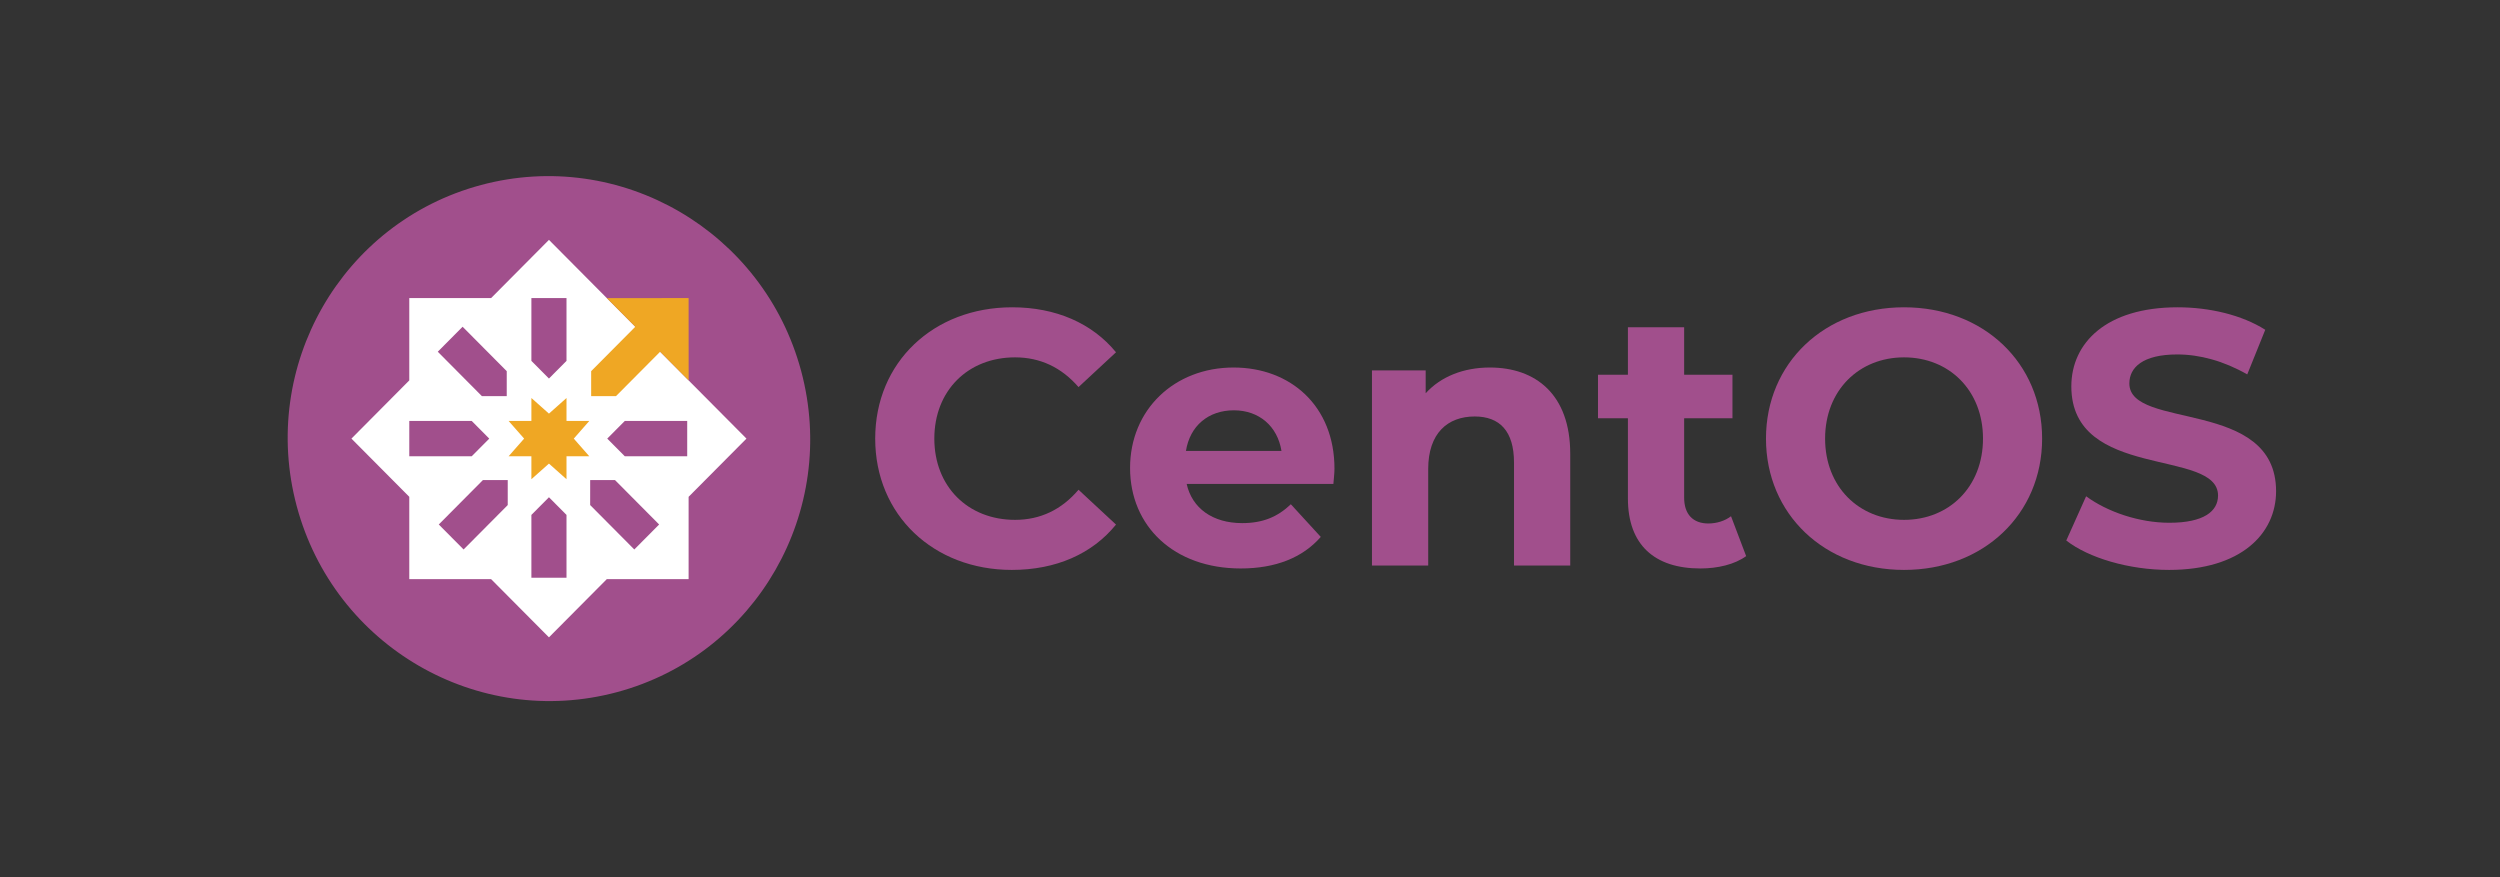
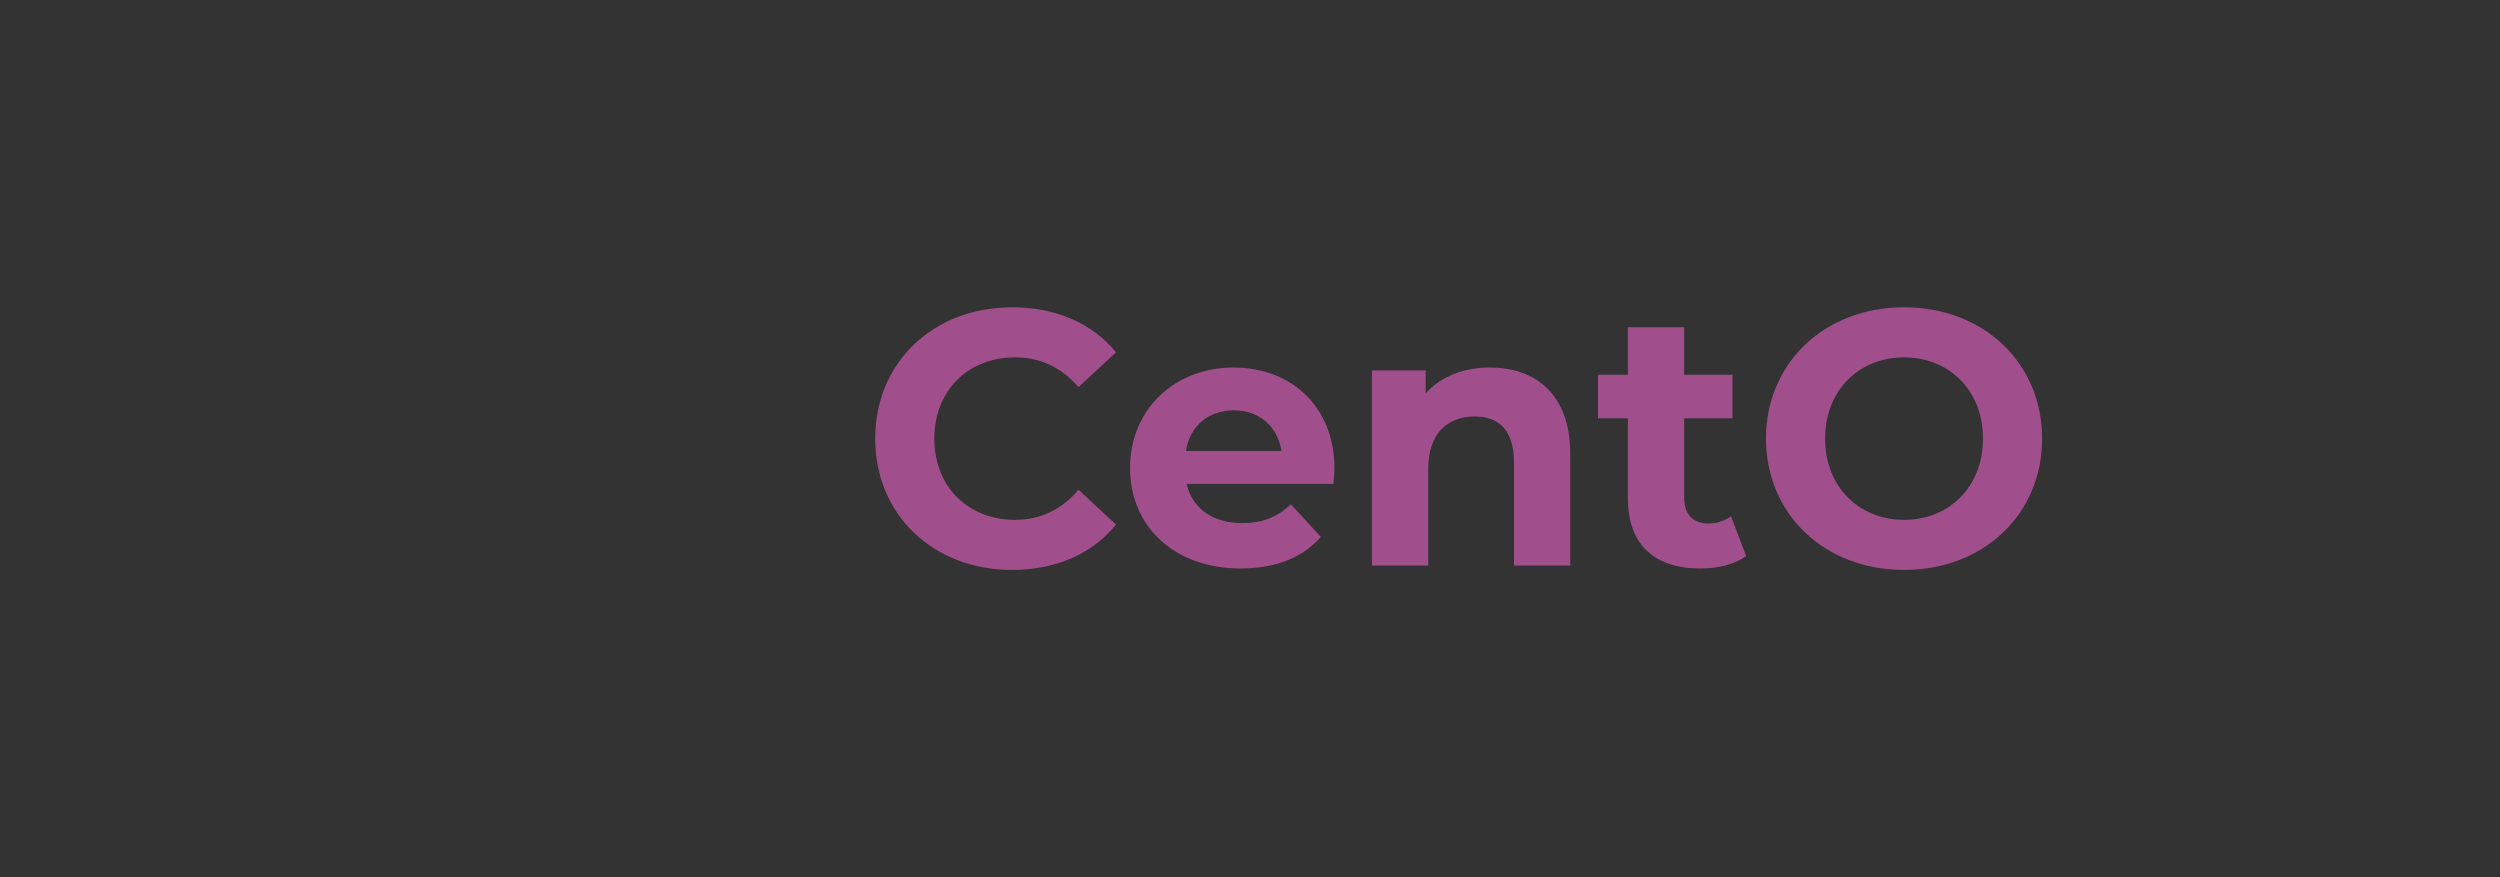
<svg xmlns="http://www.w3.org/2000/svg" width="171px" height="60px" viewBox="0 0 171 60" version="1.1">
  <rect x="0" y="0" width="171" height="60" fill="#333333" stroke="none" />
  <title>logo-centos</title>
  <g id="Servers" stroke="none" stroke-width="1" fill="none" fill-rule="evenodd">
    <g id="Linux-Server" transform="translate(-501, -1800)">
      <g id="logo-centos" transform="translate(501.667, 1800)">
        <rect id="Rectangle" fill-rule="nonzero" x="0" y="0" width="170" height="60" />
        <g id="svg5" transform="translate(14.983, 8.034)" fill-rule="nonzero">
          <g id="text57015" transform="translate(44.214, 12.985)" fill="#A14F8C">
            <path d="M9.345,17.963 C12.354,17.963 14.844,16.871 16.471,14.862 L13.907,12.48 C12.748,13.844 11.293,14.539 9.567,14.539 C6.337,14.539 4.044,12.256 4.044,8.981 C4.044,5.706 6.337,3.424 9.567,3.424 C11.293,3.424 12.748,4.119 13.907,5.458 L16.471,3.077 C14.844,1.092 12.354,0 9.37,0 C3.995,0 0,3.746 0,8.981 C0,14.216 3.995,17.963 9.345,17.963 L9.345,17.963 Z" id="path2097" />
            <path d="M31.414,11.041 C31.414,6.748 28.406,4.119 24.51,4.119 C20.466,4.119 17.433,6.997 17.433,10.991 C17.433,14.961 20.417,17.864 25.003,17.864 C27.395,17.864 29.244,17.119 30.477,15.705 L28.43,13.472 C27.518,14.341 26.507,14.762 25.102,14.762 C23.08,14.762 21.674,13.745 21.304,12.083 L31.34,12.083 C31.365,11.76 31.414,11.338 31.414,11.041 L31.414,11.041 Z M24.534,7.046 C26.261,7.046 27.518,8.138 27.789,9.825 L21.255,9.825 C21.526,8.113 22.784,7.046 24.534,7.046 Z" id="path2099" />
            <path d="M42.042,4.119 C40.241,4.119 38.688,4.739 37.652,5.88 L37.652,4.317 L33.978,4.317 L33.978,17.665 L37.825,17.665 L37.825,11.066 C37.825,8.609 39.157,7.468 41.006,7.468 C42.707,7.468 43.694,8.46 43.694,10.619 L43.694,17.665 L47.54,17.665 L47.54,10.023 C47.54,5.955 45.173,4.119 42.042,4.119 Z" id="path2101" />
            <path d="M58.538,14.291 C58.118,14.613 57.551,14.787 56.984,14.787 C55.949,14.787 55.332,14.167 55.332,13.026 L55.332,7.592 L58.636,7.592 L58.636,4.615 L55.332,4.615 L55.332,1.365 L51.485,1.365 L51.485,4.615 L49.439,4.615 L49.439,7.592 L51.485,7.592 L51.485,13.075 C51.485,16.251 53.31,17.864 56.442,17.864 C57.625,17.864 58.784,17.591 59.573,17.02 L58.538,14.291 Z" id="path2103" />
            <path d="M70.373,17.963 C75.798,17.963 79.817,14.167 79.817,8.981 C79.817,3.796 75.798,0 70.373,0 C64.924,0 60.929,3.821 60.929,8.981 C60.929,14.142 64.924,17.963 70.373,17.963 Z M70.373,14.539 C67.291,14.539 64.973,12.281 64.973,8.981 C64.973,5.682 67.291,3.424 70.373,3.424 C73.456,3.424 75.773,5.682 75.773,8.981 C75.773,12.281 73.456,14.539 70.373,14.539 Z" id="path2105" />
-             <path d="M88.497,17.963 C93.428,17.963 95.82,15.482 95.82,12.579 C95.82,6.203 85.784,8.411 85.784,5.21 C85.784,4.119 86.697,3.225 89.064,3.225 C90.593,3.225 92.245,3.672 93.848,4.59 L95.08,1.538 C93.478,0.521 91.259,0 89.089,0 C84.182,0 81.815,2.456 81.815,5.409 C81.815,11.859 91.85,9.627 91.85,12.877 C91.85,13.944 90.889,14.738 88.521,14.738 C86.45,14.738 84.28,13.993 82.826,12.926 L81.469,15.953 C82.998,17.144 85.76,17.963 88.497,17.963 L88.497,17.963 Z" id="path2107" />
          </g>
          <g id="g902" transform="translate(0, -0)">
-             <ellipse id="ellipse894" fill="#A14F8C" transform="translate(21.898, 21.966) rotate(-15) translate(-21.898, -21.966)" cx="21.898" cy="21.966" rx="17.86" ry="17.956" />
            <g id="g907" transform="translate(8.388, 8.373)">
-               <path d="M13.51,0 L9.553,3.982 L3.957,3.981 L3.957,9.612 L0,13.594 L3.957,17.575 L3.957,23.206 L9.553,23.206 L13.51,27.187 L17.467,23.206 L23.063,23.205 L23.063,17.575 L27.02,13.594 L23.063,9.612 L17.467,3.982 L13.51,0 Z M14.711,3.981 L14.711,8.277 L13.51,9.485 L12.309,8.277 L12.309,3.982 L14.711,3.981 Z M7.604,5.942 L10.623,8.98 L10.623,10.688 L8.924,10.689 L5.906,7.651 L7.604,5.942 Z M3.957,12.385 L8.226,12.385 L9.427,13.594 L8.226,14.802 L3.957,14.802 L3.957,12.385 Z M18.698,12.385 L22.967,12.385 L22.967,14.802 L18.698,14.802 L17.497,13.594 L18.698,12.385 Z M8.993,16.43 L10.691,16.43 L10.691,18.139 L7.672,21.177 L5.974,19.468 L8.993,16.43 Z M16.33,16.43 L18.028,16.43 L21.047,19.468 L19.348,21.177 L16.329,18.139 L16.33,16.43 Z M13.51,17.605 L14.711,18.813 L14.711,23.109 L12.309,23.109 L12.309,18.813 L13.51,17.605 Z" id="path896" fill="#FFFFFF" />
-               <polygon id="path898" fill="#EFA724" points="14.711 10.817 13.51 11.885 12.309 10.816 12.309 12.385 10.75 12.385 11.812 13.594 10.75 14.802 12.309 14.802 12.309 16.371 13.51 15.303 14.711 16.371 14.711 14.802 16.27 14.802 15.209 13.594 16.27 12.385 14.711 12.385" />
-               <polygon id="path900" fill="#EFA724" points="17.47 3.985 19.416 5.943 16.397 8.98 16.397 10.689 18.095 10.689 21.114 7.652 23.066 9.616 23.063 3.982" />
-             </g>
+               </g>
          </g>
        </g>
      </g>
    </g>
  </g>
</svg>